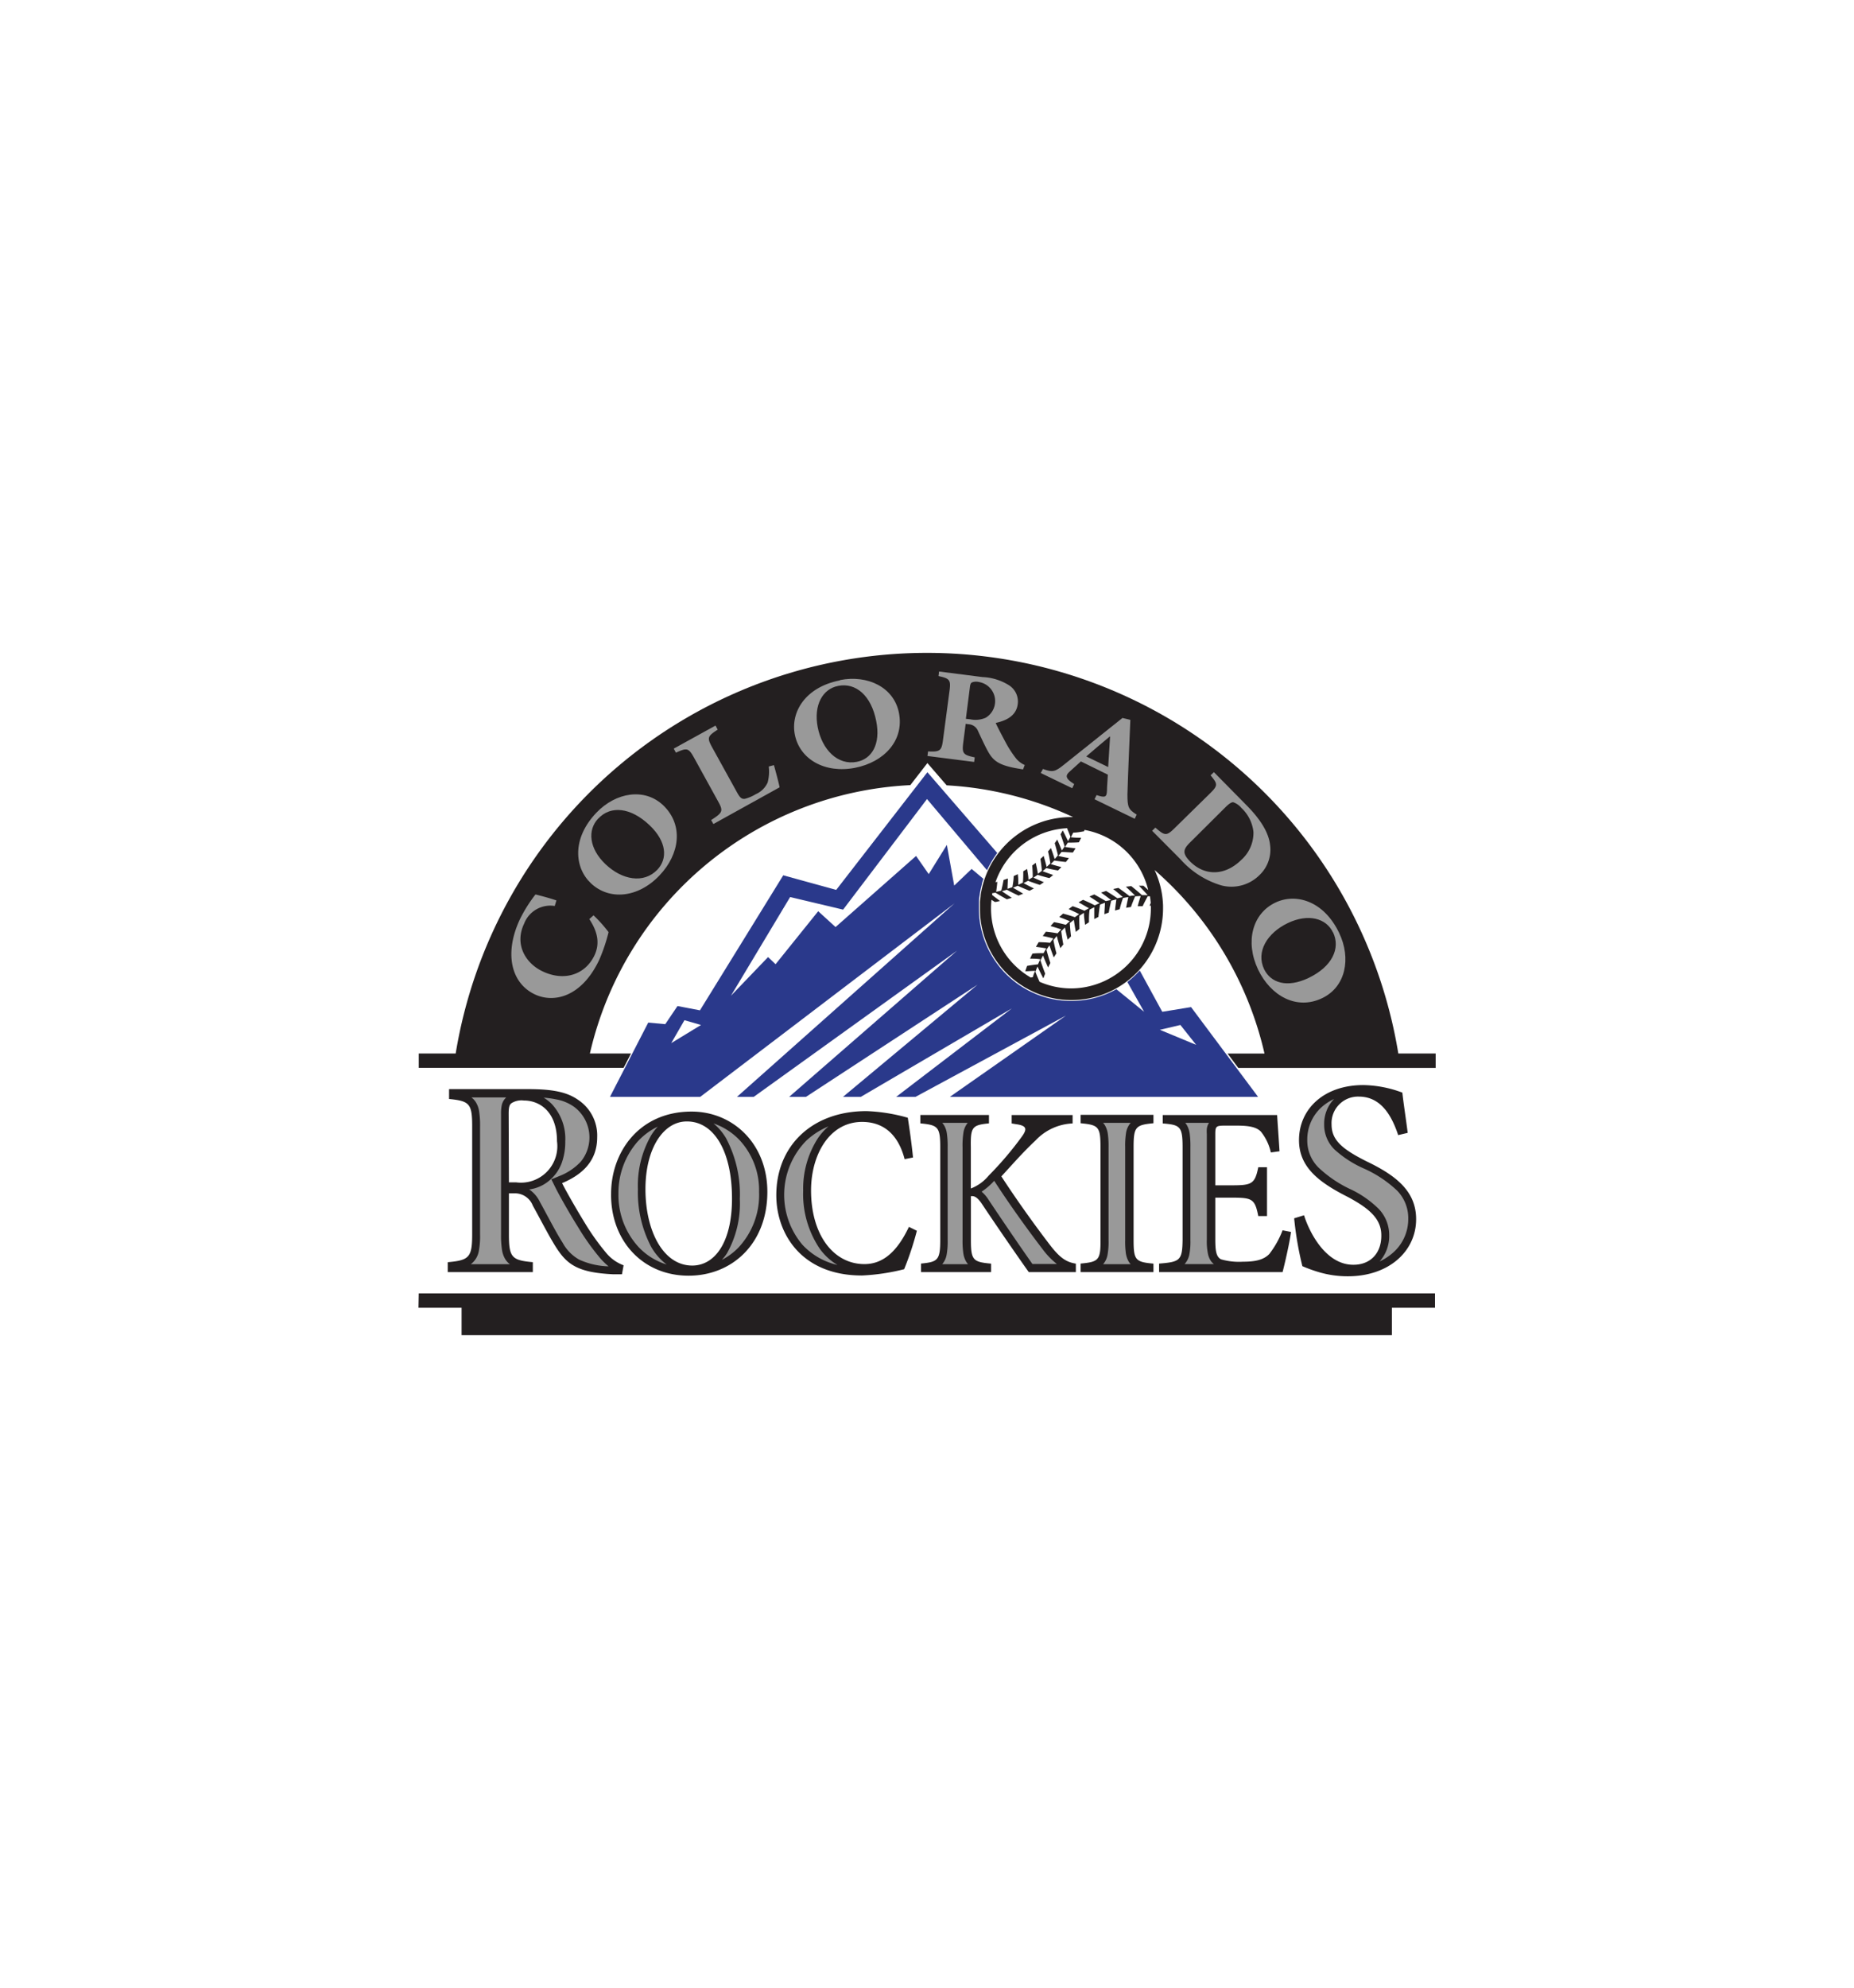
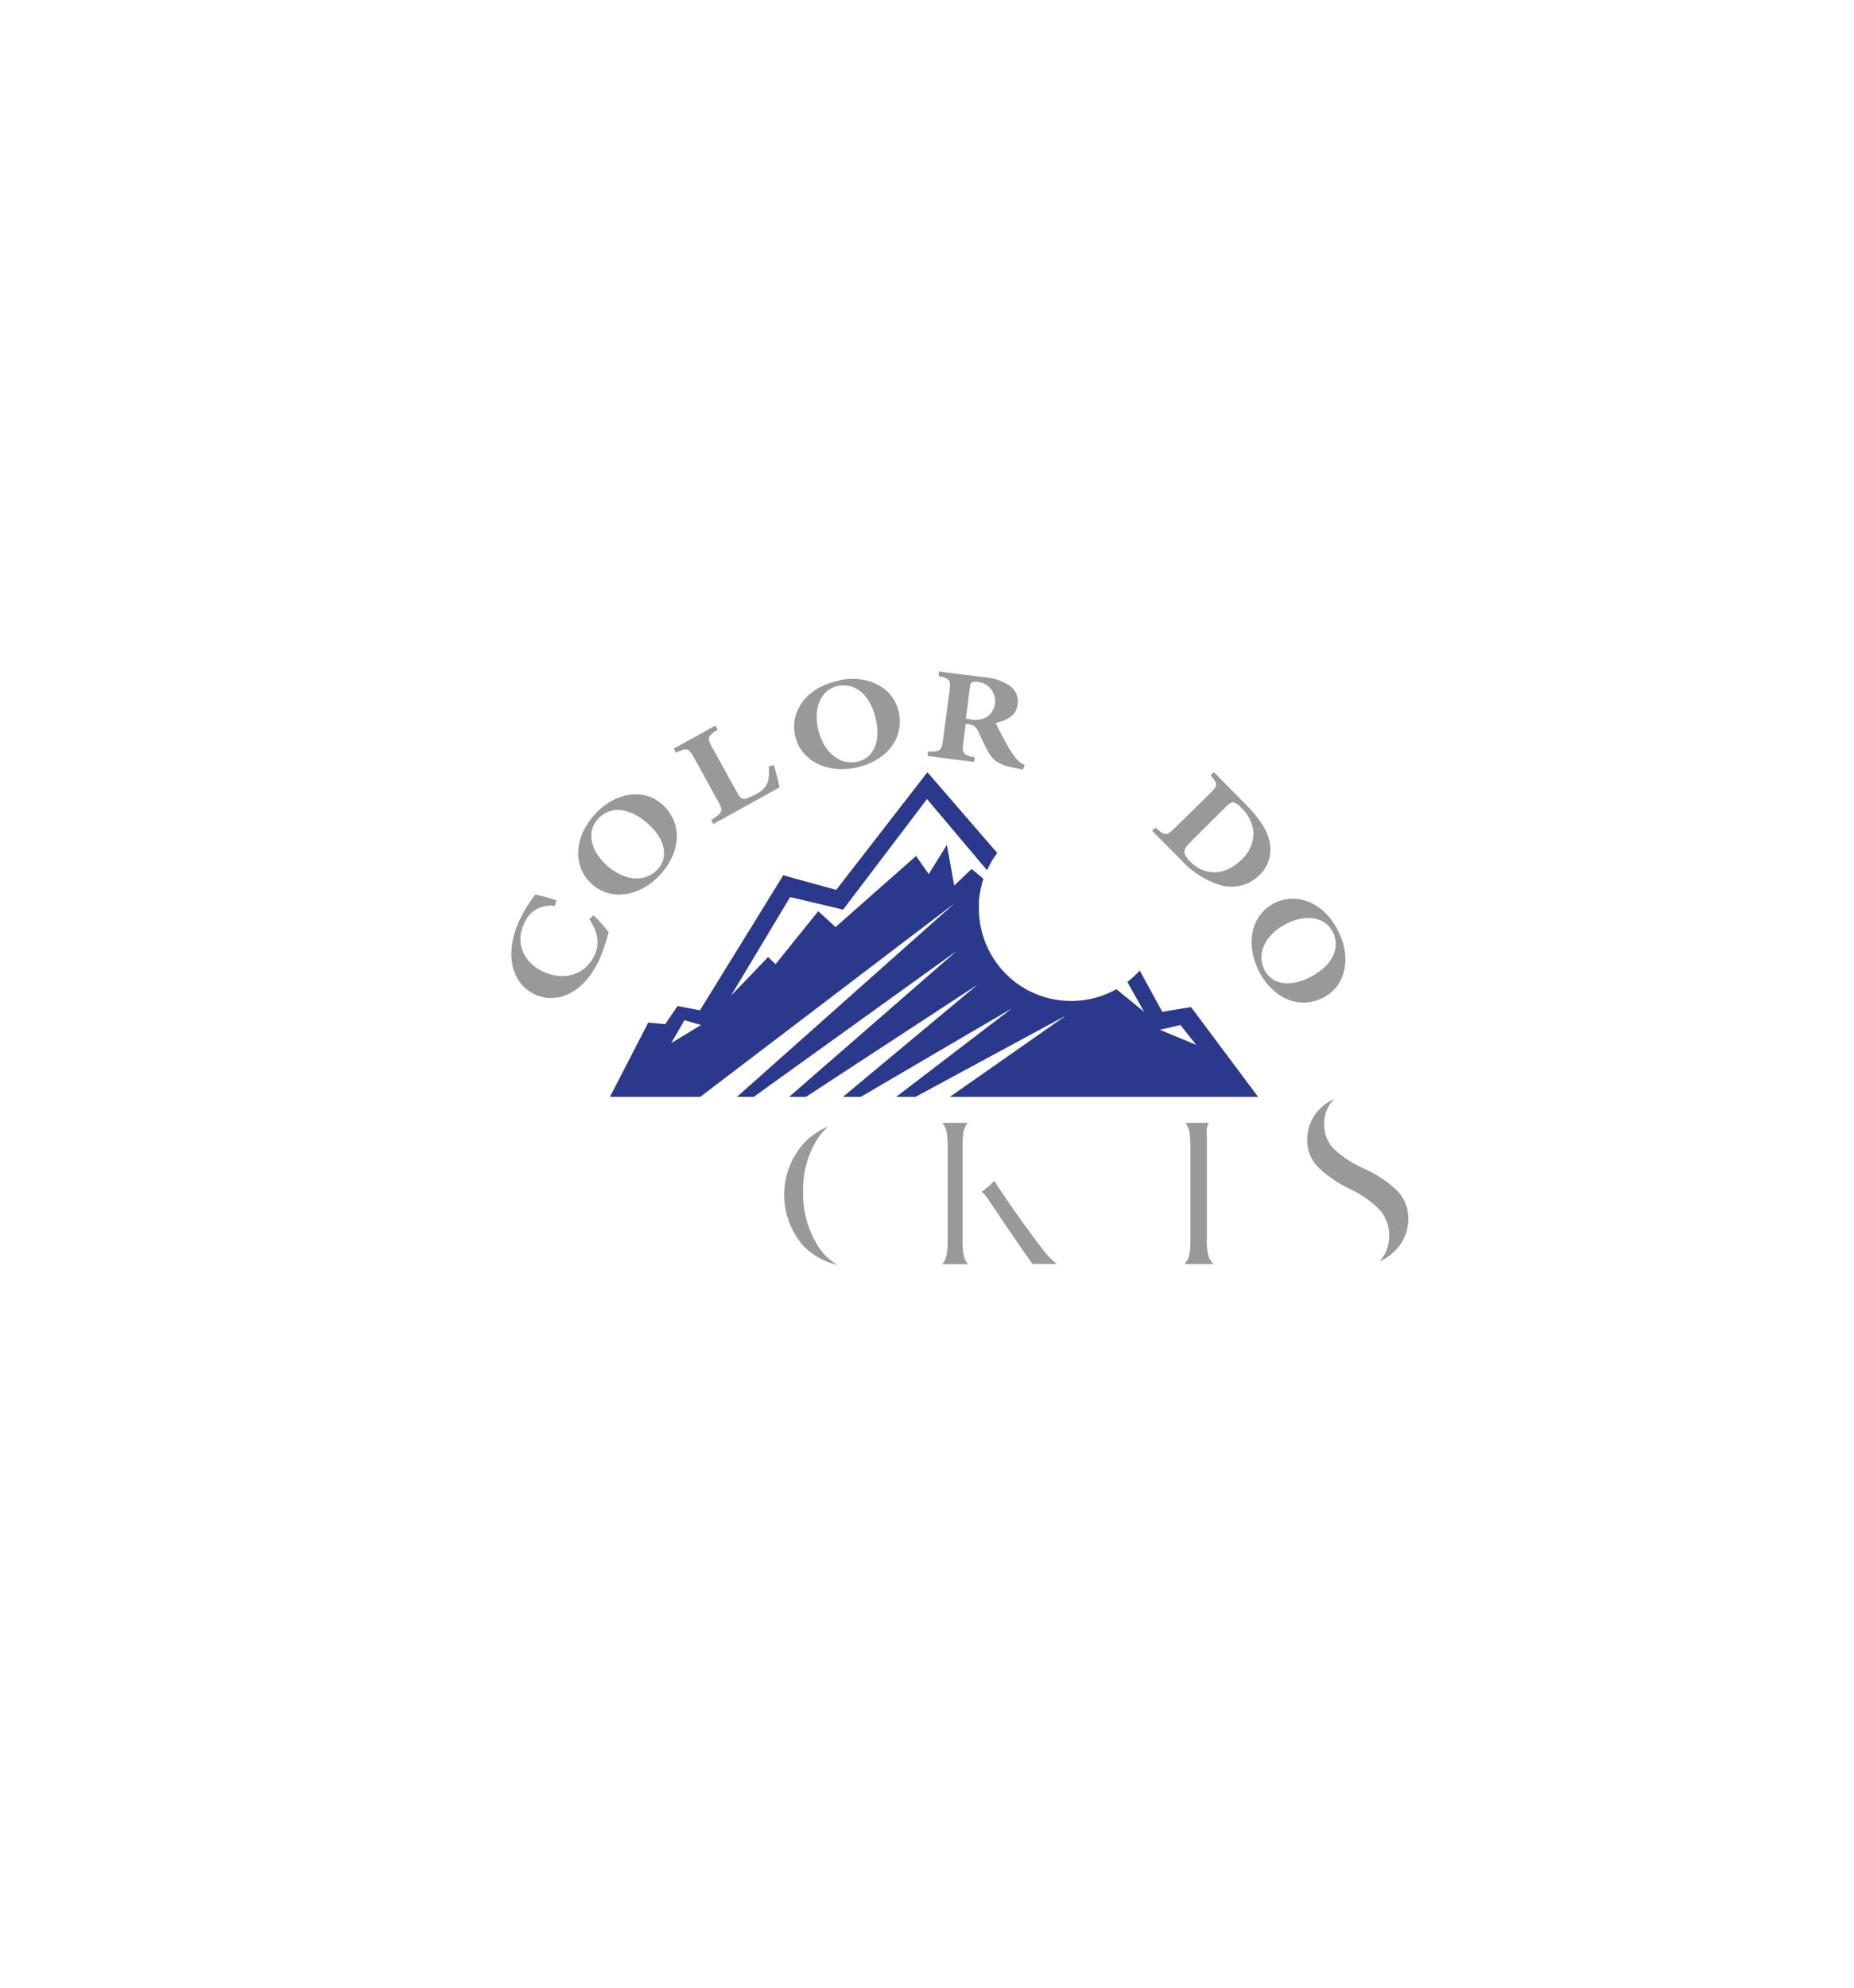
<svg xmlns="http://www.w3.org/2000/svg" id="Layer_1" data-name="Layer 1" viewBox="0 0 280 300">
  <defs>
    <style>.cls-1{fill:#231f20;}.cls-2{fill:#2a398b;}.cls-3{fill:#999;}</style>
  </defs>
  <title>colorado rockies logo</title>
-   <path class="cls-1" d="M211.18,159a72.13,72.13,0,0,0-142.36,0H63.24v2.17H94.18L95.3,159H89.09a52.24,52.24,0,0,1,48.39-40.5l2.58-3.33,2.91,3.36a51.94,51.94,0,0,1,19.09,4.79h-.28a13.83,13.83,0,0,0-13.35,10.22h0a13.23,13.23,0,0,0-.33,1.57h0c0,.34-.09.69-.11,1h0c0,.33,0,.66,0,1a13.8,13.8,0,0,0,6.25,11.57h0l.09.06a13,13,0,0,0,1.14.66h0l.47.23.23.11.28.12a13.84,13.84,0,0,0,19.2-12.75c0-.09,0-.18,0-.27v-.17h0a14.27,14.27,0,0,0-.19-1.87v0a13.64,13.64,0,0,0-1.09-3.49,52.17,52.17,0,0,1,16.6,27.7h-5.58l1.62,2.17h29.81V159Zm-50-33.92c.17.4.33.8.49,1.21-.12.23-.25.45-.37.66-.26-.55-.52-1.09-.8-1.62l-.33.59c.22.6.43,1.21.62,1.83-.14.21-.28.41-.43.61-.22-.56-.45-1.1-.69-1.65-.12.19-.25.37-.38.55.18.61.34,1.22.49,1.83-.16.19-.33.38-.5.56-.17-.56-.36-1.11-.57-1.66-.14.18-.28.34-.43.51.14.6.26,1.21.35,1.82l-.56.52c-.14-.56-.29-1.11-.45-1.66-.16.15-.32.31-.49.45.09.6.17,1.2.22,1.8l-.6.45q-.14-.84-.33-1.65l-.53.4c.05.59.08,1.18.08,1.76-.21.14-.43.27-.65.39,0-.55-.12-1.09-.2-1.63l-.58.35c0,.57,0,1.15-.06,1.72l-.69.32c0-.54,0-1.07-.08-1.6l-.62.29c0,.56-.1,1.11-.19,1.67l-.74.25c0-.52.05-1,.05-1.56l-.65.23c-.09.54-.21,1.07-.34,1.6-.26.07-.51.13-.78.18.08-.5.14-1,.18-1.51l-.28.07A12.09,12.09,0,0,1,161.21,125ZM156,147.73h0Zm-.08-.25-.25.06a12.06,12.06,0,0,1-6-10.45,11.15,11.15,0,0,1,.07-1.29l.5.33c.27,0,.53-.09.79-.15-.4-.29-.8-.59-1.19-.9,0-.09,0-.18,0-.26l.49-.09c.57.34,1.14.68,1.73,1l.75-.22c-.51-.33-1-.66-1.51-1l.77-.22c.57.31,1.15.6,1.75.88l.71-.29c-.52-.29-1-.59-1.55-.9l.73-.29q.87.4,1.77.75c.23-.11.45-.23.67-.35-.53-.25-1.06-.52-1.57-.8l.68-.35c.59.22,1.18.43,1.78.62l.62-.41q-.81-.33-1.59-.69c.21-.13.43-.27.63-.42.59.18,1.19.35,1.78.49.2-.15.39-.31.57-.47-.53-.18-1.07-.37-1.6-.57.2-.15.38-.31.57-.47h0q.87.21,1.77.36l0,0,.5-.51a0,0,0,0,1,0,0c-.53-.14-1.07-.29-1.6-.45l.53-.54c.58.09,1.16.16,1.75.22.16-.19.31-.39.46-.59q-.8-.13-1.59-.33c.16-.19.32-.39.47-.59.57,0,1.14.07,1.72.08.14-.21.27-.42.4-.63-.53-.06-1.05-.13-1.58-.21l.42-.65c.56,0,1.12,0,1.67-.05.12-.23.23-.45.34-.69-.51,0-1,0-1.55-.08.12-.23.24-.46.35-.69.55,0,1.09-.11,1.63-.2a1.8,1.8,0,0,1,.08-.21,12.11,12.11,0,0,1,9.62,9.08l-.72-.66H172c.46.47.9.94,1.33,1.42h-.87c-.52-.47-1.06-.92-1.61-1.36l-.82.09c.47.44.94.88,1.39,1.33q-.42,0-.84.09c-.54-.43-1.1-.84-1.67-1.24l-.79.17c.5.4,1,.81,1.45,1.22-.28.06-.55.11-.81.18q-.84-.58-1.71-1.11l-.76.25q.76.54,1.5,1.11L167,136c-.57-.34-1.15-.67-1.74-1-.24.1-.48.2-.72.32.52.32,1,.65,1.53,1l-.74.32c-.57-.3-1.16-.57-1.76-.83l-.68.38c.53.29,1,.58,1.57.89l-.68.38h0c-.58-.25-1.18-.48-1.78-.69l0,0c-.21.14-.41.29-.61.44l0,0c.54.24,1.07.49,1.59.76l-.65.46c-.58-.2-1.18-.38-1.78-.54l-.58.52c.54.2,1.07.41,1.6.63-.21.18-.41.35-.6.54-.59-.16-1.18-.29-1.78-.4-.18.19-.36.39-.53.59.54.15,1.07.32,1.61.5-.19.19-.37.39-.55.6-.58-.11-1.17-.19-1.76-.25l-.48.65c.54.1,1.07.23,1.6.37-.16.21-.33.43-.49.66-.57-.06-1.15-.09-1.72-.1-.15.24-.28.47-.42.71.53.06,1.06.14,1.58.23-.15.24-.29.48-.43.72-.56,0-1.12,0-1.68.07-.12.25-.24.5-.35.76.51,0,1,0,1.55.09-.13.25-.25.51-.36.77-.55.05-1.1.13-1.64.23-.1.27-.19.54-.28.81.5,0,1-.06,1.51-.06C156.15,146.93,156.05,147.2,156,147.48Zm5.82,1.7a12,12,0,0,1-4.74-1c-.22-.5-.44-1-.63-1.51.1-.26.2-.53.32-.79.28.61.57,1.2.88,1.78.09-.24.18-.47.28-.71-.26-.66-.5-1.34-.72-2l.39-.74c.24.61.5,1.22.77,1.81.11-.22.22-.45.34-.66-.21-.67-.41-1.35-.59-2,.15-.24.3-.46.45-.68.21.61.42,1.22.66,1.82.13-.2.26-.41.4-.61-.18-.67-.33-1.34-.46-2l.51-.62c.16.62.34,1.24.54,1.84.14-.19.29-.37.45-.56-.13-.66-.23-1.34-.32-2l.56-.56c.13.62.26,1.23.42,1.84l.5-.51c-.08-.66-.14-1.32-.18-2l.61-.49q.12.91.3,1.83c.17-.16.36-.3.54-.45,0-.65-.05-1.3,0-2l.68-.44c0,.61.1,1.21.17,1.81l.59-.38c0-.64,0-1.28.1-1.91.23-.13.46-.24.7-.36,0,.59,0,1.19,0,1.78l.63-.32q.09-.93.24-1.86l.74-.28c0,.58-.07,1.16-.08,1.73l.66-.25c.1-.6.23-1.2.37-1.79l.78-.2q-.12.83-.21,1.68l.7-.19c.15-.58.31-1.14.51-1.7.26-.05.54-.1.81-.13-.13.53-.24,1.07-.34,1.61l.73-.12c.19-.54.4-1.08.64-1.61l.84-.05c-.17.51-.33,1-.46,1.54l.75,0c.23-.51.49-1,.77-1.5h.33c.06.35.09.69.12,1-.06.15-.11.29-.17.43h.19c0,.13,0,.26,0,.39A12.08,12.08,0,0,1,161.78,149.18Zm-98.54,48.2h6.51v4.14h140.5v-4.14h6.51v-2.17H63.24Zm4.42-6.88V192H80.47V190.5c-3.18-.29-3.61-.72-3.61-4.2v-6.19h.81a2.89,2.89,0,0,1,2.8,1.86c1.23,2.21,2.38,4.5,3.48,6.24,1.7,2.68,3.36,3.87,8.7,4.12.51,0,1,0,1.28,0l.25-1.36a6.18,6.18,0,0,1-2.59-1.82,35.69,35.69,0,0,1-3.27-4.58c-1.23-2-2.84-4.8-3.43-6,2.84-1.19,5.3-3.18,5.3-6.92A6.46,6.46,0,0,0,87.31,166c-1.7-1.19-3.87-1.62-7.56-1.62H67.82v1.49c3.1.3,3.49.72,3.49,4.12V186.3C71.31,189.78,70.84,190.21,67.66,190.5Zm9.2-22.4c0-.9.09-1.32.39-1.57a2.82,2.82,0,0,1,1.91-.43c2.37,0,5,1.66,5,6.15a5.5,5.5,0,0,1-6.19,6.2H76.86Zm98.23,22.61V192H193.7c.29-1.09,1.06-4.41,1.28-6.06l-1.28-.25a14,14,0,0,1-2,3.57c-.88.92-2.19,1.17-4,1.17a9.76,9.76,0,0,1-3.29-.36c-.73-.37-.87-1.28-.87-3v-6.31h2.44c3.1,0,3.54.15,4.05,2.78h1.32v-7.37h-1.32c-.51,2.55-1,2.73-4.05,2.73h-2.44v-7.73c0-1.2.14-1.28,1.49-1.28h1.76c2,0,3,.26,3.64.91a7.67,7.67,0,0,1,1.5,3.14l1.31-.18c-.14-2.26-.33-4.82-.36-5.47H175.6v1.27c2.6.22,3,.41,3,3.58v14C178.56,190.24,178.2,190.46,175.09,190.71Zm29.32.18c-4.08,0-6.58-4.76-7.43-7.47l-1.49.46a50.32,50.32,0,0,0,1.24,7.22,21.19,21.19,0,0,0,2.58.93,15.28,15.28,0,0,0,4.29.6c6.2,0,10.31-3.78,10.31-8.62,0-4.2-3-6.58-7.51-8.74-3.73-1.87-5.26-3.23-5.26-5.56a4,4,0,0,1,4.12-4.2c3.48,0,5.05,3.14,5.94,5.81l1.44-.34c-.34-2.63-.64-4.5-.81-6.07a17.46,17.46,0,0,0-5.89-1.14c-6,0-9.72,3.65-9.72,8.31,0,4.08,3,6.37,7.38,8.58,3.18,1.7,5.05,3.27,5.05,5.77C208.65,189.1,207,190.89,204.41,190.89ZM130.2,169.33c2.64,0,5.29,1.28,6.42,5.62l1.27-.25c-.24-2.3-.48-4-.79-6a25.87,25.87,0,0,0-6.24-1c-8.2,0-13.62,5.22-13.62,12.7,0,5.8,3.81,12.11,12.93,12.11a31.52,31.52,0,0,0,6.38-.95,45.83,45.83,0,0,0,1.92-5.8l-1.2-.59c-1.75,3.69-3.88,5.62-6.72,5.62-4.67,0-8.06-4.41-8.06-11.12C122.49,174.33,125.23,169.33,130.2,169.33Zm19.16.22v-1.27H139v1.27c2.65.26,3,.51,3,3.62V187.1c0,3.1-.36,3.36-2.9,3.61V192h10.58v-1.28c-2.73-.25-3.05-.51-3.05-3.61v-6.57c.53-.07,1,.15,1.74,1.28,2.51,3.76,5.45,8,7,10.18h7.11v-1.28c-1.41-.22-2.37-.84-3.82-2.7-2.55-3.32-5.17-7-7.43-10.47,1.59-1.71,3.08-3.46,5.17-5.43a8.16,8.16,0,0,1,5.59-2.56v-1.27h-9.2v1.27l.63.11c1.67.22,1.74.73.89,1.9a50.78,50.78,0,0,1-5,5.87,6.49,6.49,0,0,1-2.69,1.94v-6.2C146.56,170.06,146.85,169.81,149.36,169.55Zm13.84,21.16V192h11v-1.28c-2.7-.25-3-.51-3-3.57v-14c0-3.11.33-3.36,3-3.62v-1.27h-11v1.27c2.7.26,3,.51,3,3.62v14C166.23,190.2,165.9,190.46,163.2,190.71ZM104,192.54c6.51,0,11.89-4.78,11.89-12.66,0-7.23-5.17-12.11-11.44-12.11h0c-7.93,0-12.16,6.13-12.16,12.4C92.2,187.17,97,192.54,104,192.54Zm-.24-23.28h0c4,0,6.79,4.38,6.79,11.64,0,6.71-2.66,10.11-6,10.11-4.43,0-7.07-5.29-7.07-11.53S100.24,169.26,103.71,169.26Z" />
  <path class="cls-2" d="M190,165.55,179.88,152l-4.35.71-3.4-6.23a14.58,14.58,0,0,1-1.87,1.73l2.53,4.5-4.19-3.41a14,14,0,0,1-12.23.69l-.29-.13-.23-.1-.47-.23h0a13,13,0,0,1-1.14-.66l-.1-.06h0a14,14,0,0,1-6.3-11.67c0-.34,0-.67,0-1h0c0-.35.06-.7.11-1.05h0a13.4,13.4,0,0,1,.33-1.58l0-.09h0q.1-.39.24-.78l-1.78-1.49-2.63,2.51L143,127.52l-2.74,4.41-1.91-2.74-12.16,10.73-2.62-2.39-6.44,8L116,144.45l-5.61,5.84,8.94-14.9,8,1.9L140,120.6l9.07,10.75a14.21,14.21,0,0,1,1.54-2.61l-10.55-12.19-13.77,17.76-8-2.2-12.58,20.38-3.39-.65-1.85,2.74-2.57-.24-5.78,11.21h13.63l38.41-29.21L111.3,165.55h2.53l30.7-22.06-25.35,22.06h2.54l25.91-16.93-20.32,16.93H130l22.81-13.35-17.47,13.35h2.92L161,153.27l-17.55,12.28ZM178.27,154.7l2.38,3-5.48-2.27Zm-76.9,2.74,2-3.46,2.5.72Z" />
  <path class="cls-3" d="M89.64,138.15a20.57,20.57,0,0,1,2.27,2.54,26.33,26.33,0,0,1-1.41,4.18c-2.68,5.66-6.89,6.55-9.73,5.21-3.66-1.74-4.63-6.31-2.22-11.4A21.66,21.66,0,0,1,80.87,135c1.07.27,2,.51,3.16.9l-.25.84a4.24,4.24,0,0,0-4.63,2.68c-1.47,3.09.18,5.95,2.8,7.19,3.29,1.56,6.45.48,7.83-2.42.83-1.76.51-3.53-.78-5.47Z" />
  <path class="cls-3" d="M90.07,122.66c2.94-3.08,7.28-3.8,10.11-1.1,3.1,3,2.46,7.38-.59,10.58-3.25,3.41-7.61,3.78-10.36,1.16-2.47-2.34-2.89-6.72.82-10.62Zm.26.9c-1.62,1.71-1.37,4.51,1.11,6.87s5.76,3,7.84.83c1.54-1.62,1.46-4.2-1.18-6.71-2.85-2.71-5.88-3-7.75-1Z" />
  <path class="cls-3" d="M116.88,115.48c.24.82.76,2.79.86,3.35l-10,5.54-.34-.6c1.73-1.11,1.87-1.35,1.06-2.8l-3.66-6.64c-.82-1.48-1.08-1.47-2.72-.73l-.33-.61,6.31-3.48.33.61c-1.52,1-1.65,1.2-.83,2.69l3.73,6.75c.45.82.71,1.08,1.23,1a6.22,6.22,0,0,0,1.63-.7,3.45,3.45,0,0,0,1.78-1.75,6.36,6.36,0,0,0,.17-2.42Z" />
  <path class="cls-3" d="M126.87,102.64c4.18-.82,8.13,1.1,8.89,4.94.83,4.19-2.25,7.44-6.6,8.3-4.62.91-8.39-1.31-9.12-5-.66-3.34,1.51-7.15,6.8-8.19Zm-.31.89c-2.31.45-3.72,2.89-3.06,6.25s3,5.78,5.92,5.2c2.19-.43,3.62-2.59,2.91-6.16-.76-3.86-3.09-5.82-5.74-5.3Z" />
  <path class="cls-3" d="M154.51,116.12c-.15,0-.42-.07-.7-.11-2.93-.49-3.77-1.16-4.55-2.51-.5-.88-1-2-1.54-3.13a1.63,1.63,0,0,0-1.44-1.06l-.44-.06-.37,2.87c-.2,1.6,0,1.83,1.74,2.19l-.09.69-7.05-.9.09-.69c1.77.09,2.05-.08,2.25-1.69l1-7.53c.2-1.57,0-1.79-1.67-2.15l.08-.69,6.57.84a8.13,8.13,0,0,1,4.06,1.28,2.91,2.91,0,0,1,1.25,2.82c-.22,1.72-1.69,2.47-3.32,2.82.25.61,1,2,1.53,3a16.51,16.51,0,0,0,1.53,2.35,3.45,3.45,0,0,0,1.32,1Zm-8-7.56a3.84,3.84,0,0,0,2.35-.23,2.92,2.92,0,0,0-1-5.39,1.81,1.81,0,0,0-1.08.06c-.17.1-.25.29-.3.7l-.61,4.79Z" />
-   <path class="cls-3" d="M165.3,120.63l.31-.63c1.32.45,1.53.29,1.57-.66,0-.64.09-1.54.13-2.42l-4.07-2c-.5.44-1.09,1-1.69,1.53s-.79,1,.68,1.89l-.3.63-4.75-2.3.33-.61c1.47.53,1.81.46,3.24-.7l8.77-7,1.19.29c-.15,3.77-.33,7.51-.44,11.24,0,1.91.13,2.28,1.4,3.06l-.3.63Zm2.35-9.46-.06,0c-1.22,1-2.37,2-3.54,3l3.31,1.6Z" />
  <path class="cls-3" d="M188.32,121.6c2.06,2.1,3.31,4.08,3.5,6a5.26,5.26,0,0,1-1.54,4.41,6,6,0,0,1-5.84,1.62,13.38,13.38,0,0,1-6.17-3.95L174,125.39l.49-.48c1.4,1.23,1.67,1.3,2.87.12l5.39-5.29c1.22-1.19,1.15-1.43.08-2.72l.5-.48Zm-8.64,5.6c-1,1-1.12,1.6,0,2.77,2.2,2.26,5.27,2.28,7.79-.19a5.47,5.47,0,0,0,1.83-4.23,5.82,5.82,0,0,0-1.81-3.6,2.86,2.86,0,0,0-1.24-.87c-.28,0-.55.18-1,.58Z" />
  <path class="cls-3" d="M202.24,140.8c1.85,3.84,1,8.15-2.56,9.85-3.85,1.85-7.76-.32-9.68-4.32-2-4.24-.83-8.45,2.59-10.09,3.07-1.48,7.31-.32,9.64,4.54Zm-.93-.07c-1-2.13-3.73-2.89-6.82-1.41s-4.86,4.32-3.56,7c1,2,3.41,2.85,6.7,1.28,3.54-1.7,4.86-4.45,3.69-6.89Z" />
-   <path class="cls-3" d="M76.28,190a3.82,3.82,0,0,1-.47-1.39,13.91,13.91,0,0,1-.14-2.28V168.1a5.89,5.89,0,0,1,.11-1.3,2.2,2.2,0,0,1,.68-1.17l0,0H71.19a2.62,2.62,0,0,1,.73.82,3.64,3.64,0,0,1,.45,1.36A13.38,13.38,0,0,1,72.5,170V186.3a11.94,11.94,0,0,1-.19,2.54,3.16,3.16,0,0,1-1.11,1.89l-.09.07H77A2.71,2.71,0,0,1,76.28,190Zm14.45,0a35.67,35.67,0,0,1-3.4-4.75h0c-1.26-2-2.87-4.83-3.51-6.14L83.27,178l1.16-.48a8.79,8.79,0,0,0,3.28-2.19,5.76,5.76,0,0,0-1-8.27l0,0h0A6.76,6.76,0,0,0,84,165.93a14.82,14.82,0,0,0-1.9-.26,5.89,5.89,0,0,1,1.27,1,7.72,7.72,0,0,1,2,5.59,9.28,9.28,0,0,1-.56,3.33,6.32,6.32,0,0,1-1.9,2.63,5.77,5.77,0,0,1-3,1.3l.1.06a4.81,4.81,0,0,1,1.53,1.83c1.24,2.24,2.39,4.52,3.44,6.17a6.43,6.43,0,0,0,2.52,2.55,11.49,11.49,0,0,0,4.41,1A11.44,11.44,0,0,1,90.73,190Z" />
  <path class="cls-3" d="M157.61,188.74c-2.56-3.34-5.18-7-7.46-10.52l0,0a10.38,10.38,0,0,1-1.9,1.64,5.25,5.25,0,0,1,1.07,1.26c2.32,3.47,5,7.39,6.6,9.65h3.69A11.56,11.56,0,0,1,157.61,188.74Zm-12.13.38a13.33,13.33,0,0,1-.11-2V173.17a13,13,0,0,1,.13-2.22,3.07,3.07,0,0,1,.65-1.48H142.3a2.24,2.24,0,0,1,.31.43,3.27,3.27,0,0,1,.4,1.25,13.33,13.33,0,0,1,.11,2V187.1a11.37,11.37,0,0,1-.15,2.24,3,3,0,0,1-.67,1.46h3.9a2.53,2.53,0,0,1-.31-.42A3.59,3.59,0,0,1,145.48,189.12Z" />
-   <path class="cls-3" d="M170.07,170.93a3,3,0,0,1,.69-1.46h-4.17a2.17,2.17,0,0,1,.31.42,3.6,3.6,0,0,1,.41,1.25,13.55,13.55,0,0,1,.11,2v14a11.27,11.27,0,0,1-.15,2.22,2.94,2.94,0,0,1-.67,1.44h4.15a3.08,3.08,0,0,1-.3-.41,3.62,3.62,0,0,1-.42-1.25,13.26,13.26,0,0,1-.1-2v-14A12.29,12.29,0,0,1,170.07,170.93Z" />
  <path class="cls-3" d="M182.91,190.37a3,3,0,0,1-.45-1,9.08,9.08,0,0,1-.2-2.31v-15.9a5.16,5.16,0,0,1,0-.79,2.08,2.08,0,0,1,.33-.9H179a2.22,2.22,0,0,1,.25.35,3.62,3.62,0,0,1,.42,1.25,13.82,13.82,0,0,1,.11,2.06v14a10.19,10.19,0,0,1-.17,2.26,3,3,0,0,1-.71,1.4h4.43A2.62,2.62,0,0,1,182.91,190.37Z" />
  <path class="cls-3" d="M211,179.7a17.88,17.88,0,0,0-5.1-3.37,16.35,16.35,0,0,1-4.35-2.83,5.21,5.21,0,0,1-1.57-3.79,5.37,5.37,0,0,1,1.5-3.84h0a7.66,7.66,0,0,0-1.85,1.2,6.57,6.57,0,0,0-2.2,5,5.7,5.7,0,0,0,1.72,4.17,18.26,18.26,0,0,0,5,3.34h0a15.48,15.48,0,0,1,4,2.81,5.67,5.67,0,0,1,1.65,4,5.77,5.77,0,0,1-1.44,4,8.26,8.26,0,0,0,1.9-1.22,6.73,6.73,0,0,0,2.42-5.22A5.94,5.94,0,0,0,211,179.7Z" />
-   <path class="cls-3" d="M98.34,188.18a17.68,17.68,0,0,1-2-8.7,15.19,15.19,0,0,1,2-8.12,7.91,7.91,0,0,1,1-1.32,9.87,9.87,0,0,0-3.13,2.36,11.74,11.74,0,0,0-2.81,7.77,11.57,11.57,0,0,0,3,8,9.73,9.73,0,0,0,4.28,2.68A8.75,8.75,0,0,1,98.34,188.18ZM111.62,172a9.81,9.81,0,0,0-3.86-2.44,8.43,8.43,0,0,1,1.89,2.23,18,18,0,0,1,2.08,9.16,15.3,15.3,0,0,1-1.94,8.21,6.72,6.72,0,0,1-.78,1,9.89,9.89,0,0,0,2.48-1.83,11.64,11.64,0,0,0,3.15-8.44A11.09,11.09,0,0,0,111.62,172Z" />
  <path class="cls-3" d="M123.81,188.48a14.71,14.71,0,0,1-2.51-8.78,14.06,14.06,0,0,1,2.2-7.87,8.87,8.87,0,0,1,1.63-1.83,11.25,11.25,0,0,0-3.34,2.14,11.67,11.67,0,0,0-.62,15.71,10.35,10.35,0,0,0,5.31,3.07A8.84,8.84,0,0,1,123.81,188.48Z" />
</svg>